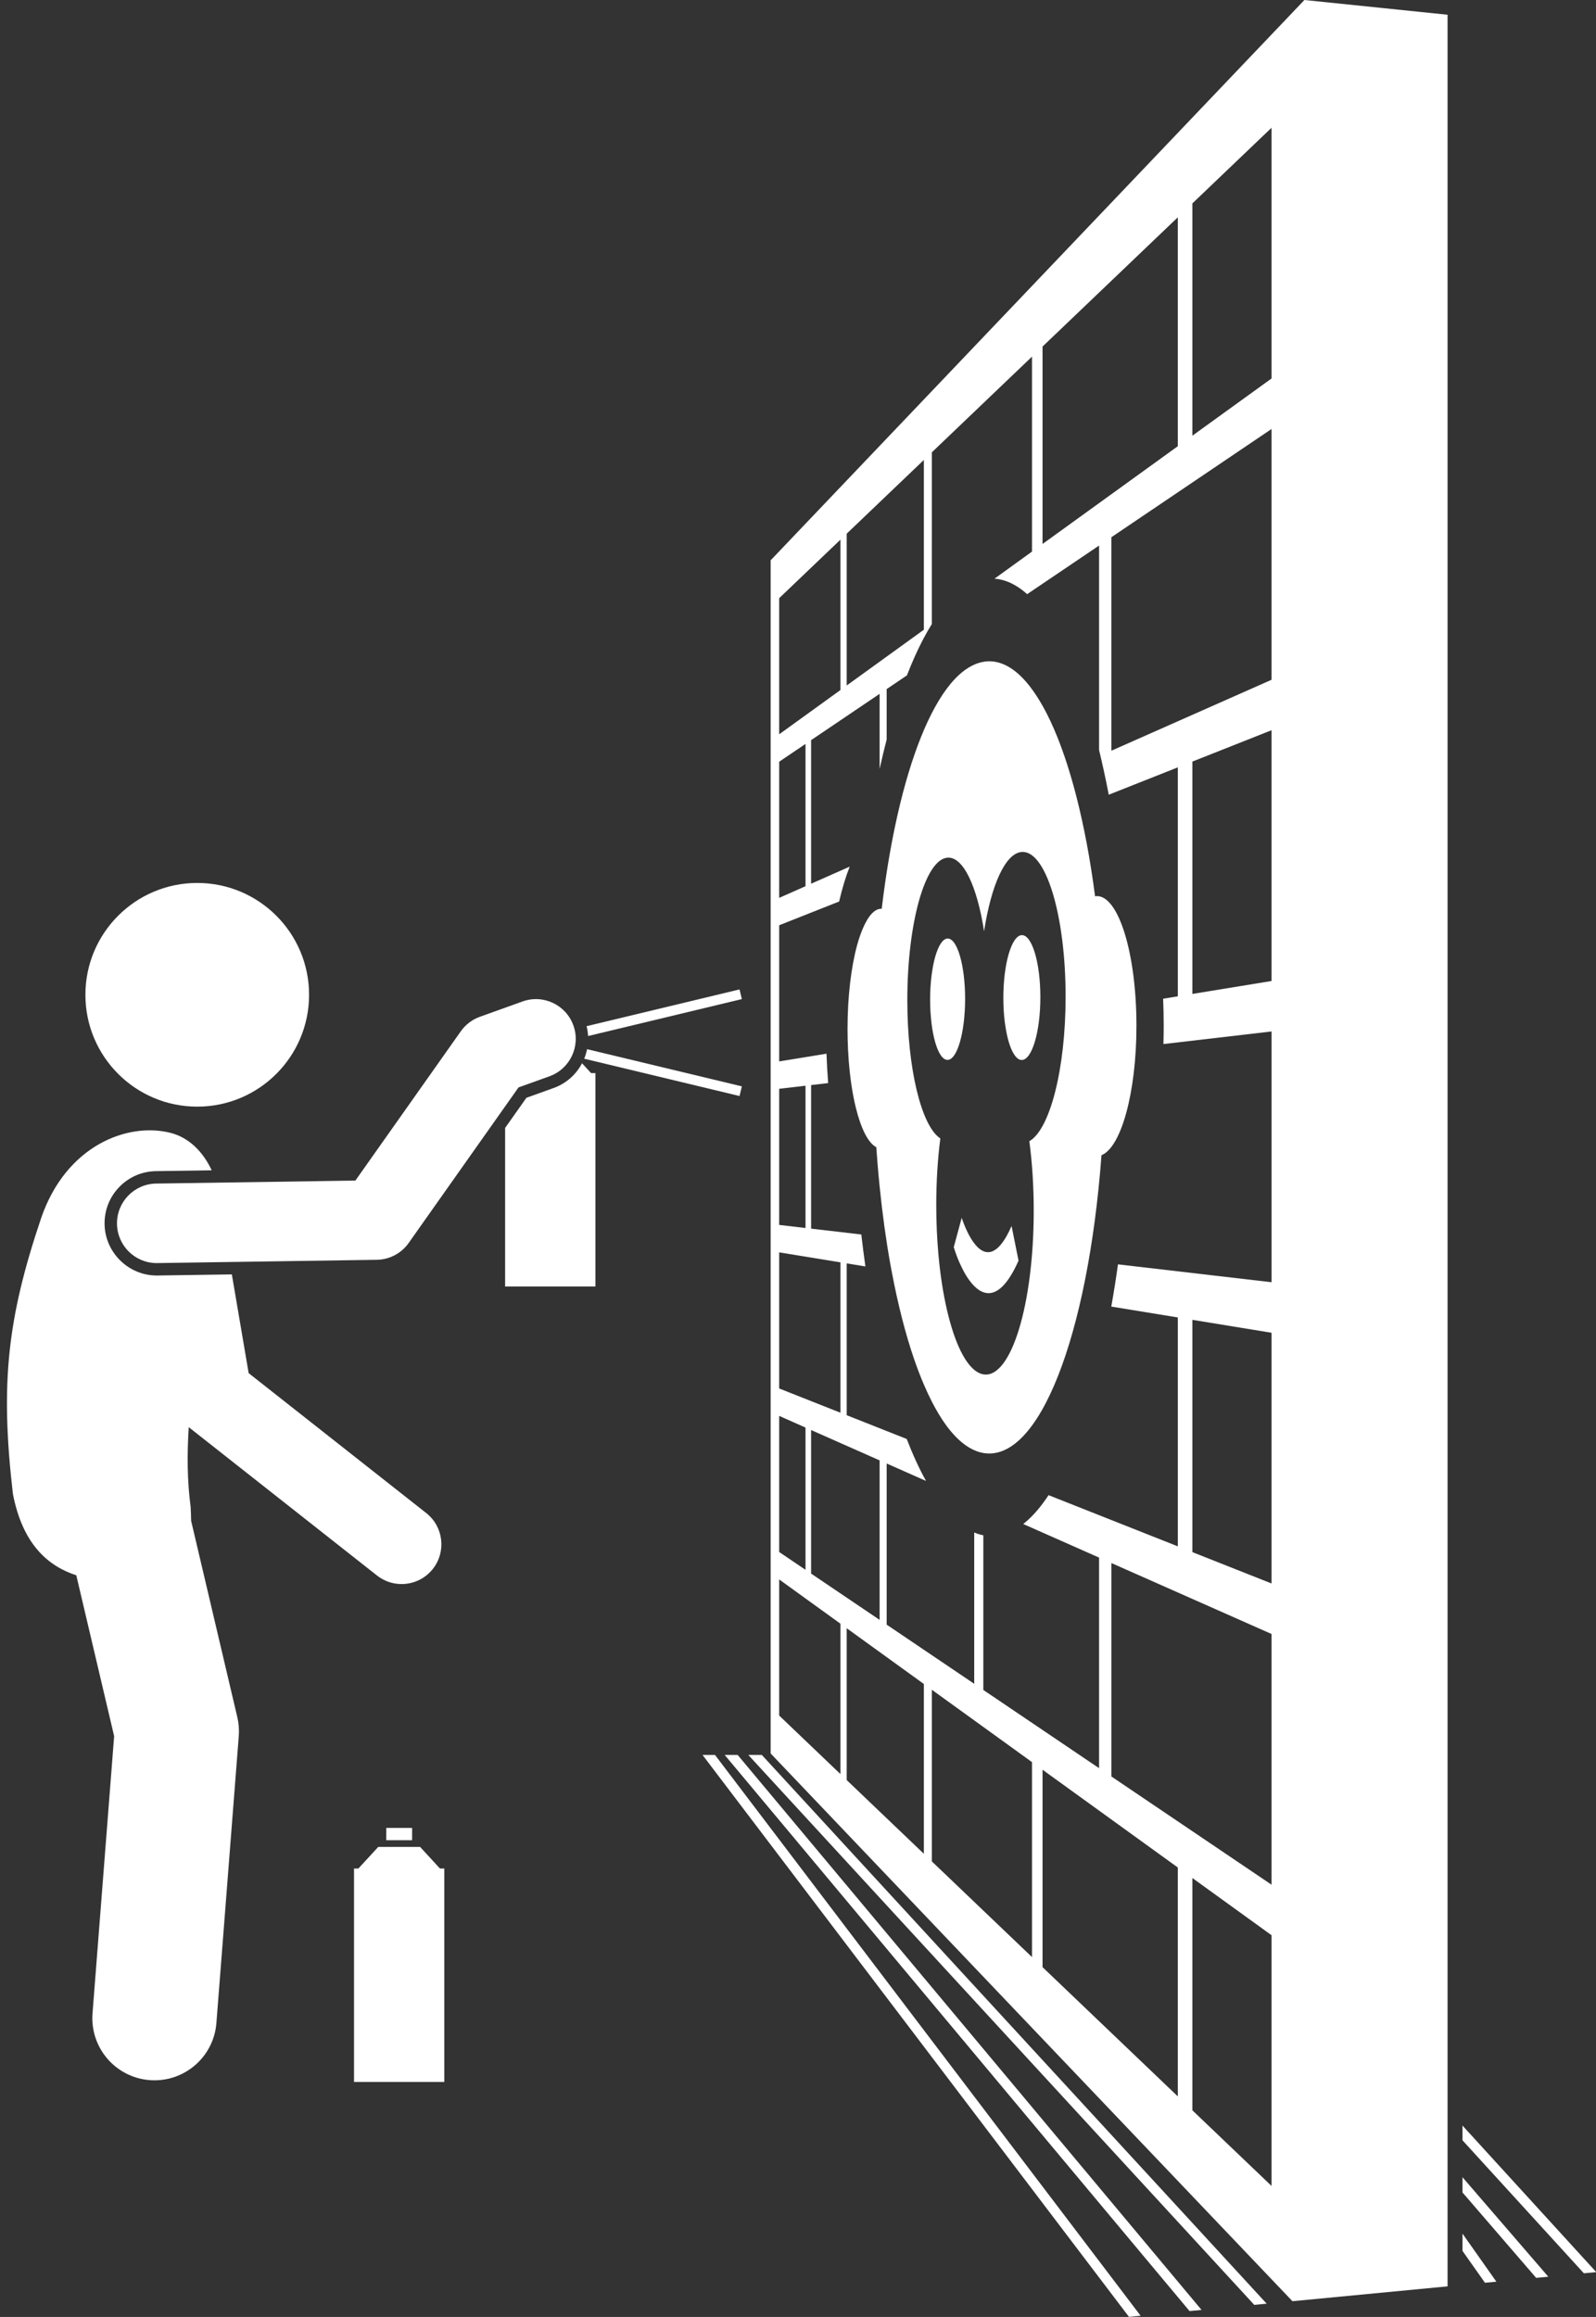
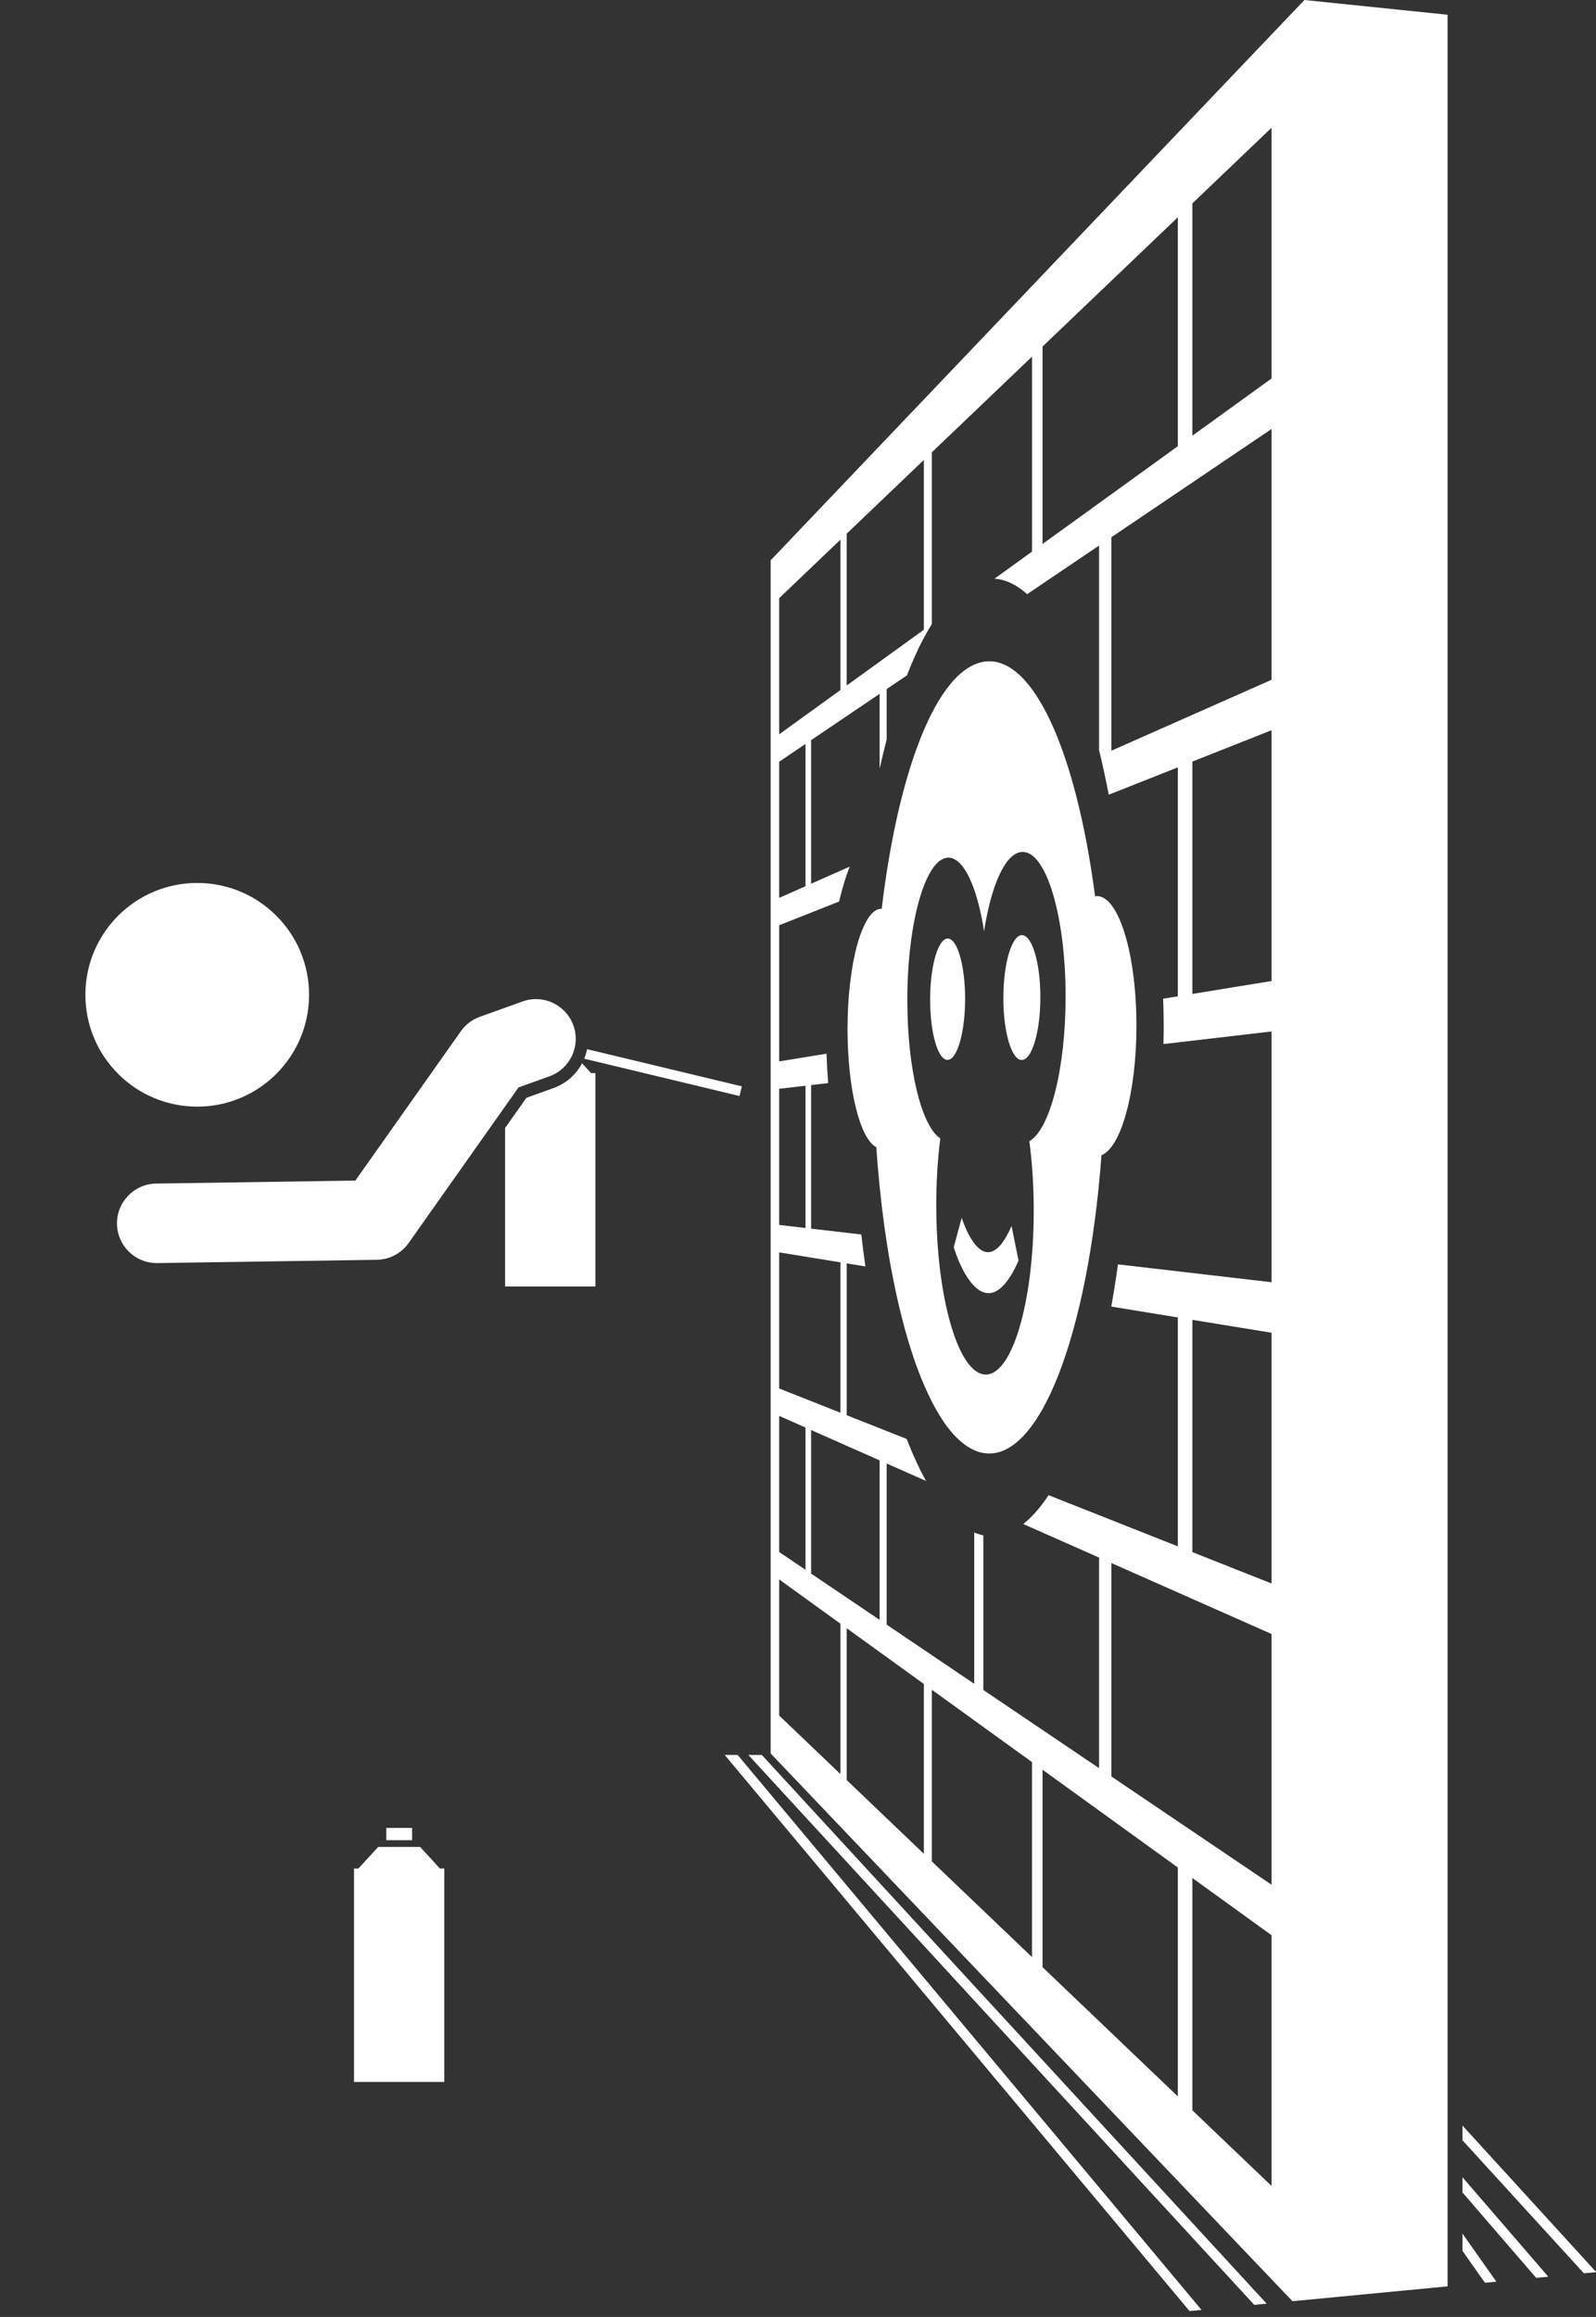
<svg xmlns="http://www.w3.org/2000/svg" fill="#ffffff" height="466.1" preserveAspectRatio="xMidYMid meet" version="1" viewBox="-1.4 0.0 321.1 466.1" width="321.1" zoomAndPan="magnify">
  <rect x="-1.4" y="0.0" width="321.1" height="466.1" fill="#333333" stroke="none" />
  <g id="change1_1">
    <path d="M317.263 457.317L319.752 457.079 292.837 427.597 292.837 430.562z" fill="inherit" />
    <path d="M292.837 441.052L307.66 458.237 310.1 458.003 292.837 437.99z" fill="inherit" />
    <path d="M292.837 452.805L297.362 459.223 299.654 459.004 292.837 449.334z" fill="inherit" />
    <path d="M253.443 463.43L151.873 353.041 149.155 353.041 250.946 463.67z" fill="inherit" />
    <path d="M240.338 464.686L147.011 353.041 144.403 353.041 237.924 464.917z" fill="inherit" />
-     <path d="M142.454 353.041L139.943 353.041 225.739 466.084 228.081 465.86z" fill="inherit" />
+     <path d="M142.454 353.041z" fill="inherit" />
    <path d="M289.838,459.944V2.966L261.035,0l-107.386,112.714v240.03l0.282,0.296l104.698,109.893L289.838,459.944z M168.947,358.092v-30.542h0.001l15.523,11.216v0.001v34.156l-15.525-14.83V358.092z M175.571,293.786v32.084 l-13.786-9.314v-0.001v-28.875l13.785,6.105v0.001H175.571z M235.561,375.68v0.001h0.001v46.046l-27.21-25.994 v-39.713h0.001L235.561,375.68z M206.23,354.486v39.22l-20.153-19.252v-34.529h0.001L206.23,354.486z M254.422,439.743l-15.93-15.217v-46.728h0.001l15.928,11.509v0.001v0.001V439.743z M254.422,379.144l-32.223-21.771 V314.437h0.002l32.221,14.271V379.144z M238.492,312.238v-46.728h0.001l15.928,2.601v50.436L238.492,312.238z M238.492,153.208l15.93-6.309v50.449l-15.93,2.601V153.208z M222.198,151.021V108.074l32.223-21.773v50.449 L222.198,151.021z M238.492,40.92l15.93-15.218v50.436l-15.93,11.511V40.92z M208.351,69.715l27.21-25.995 v46.046l-27.21,19.662V69.715z M168.947,107.359l15.525-14.832v14.944v0.714v18.497l-15.525,11.218V107.359z M155.364,120.335l12.326-11.774v30.25l-12.326,8.906V120.335z M155.364,153.234l5.296-3.578v28.621l-5.296,2.345 V153.234z M155.364,186.132l12.06-4.776c0.621-2.644,1.333-5.007,2.125-7.017l-7.763,3.439v-28.883l13.785-9.315 v15.1c0.45-2.041,0.923-4.013,1.417-5.917v-10.141l4.08-2.757c0.503-1.299,1.018-2.544,1.545-3.725 c1.109-2.483,2.273-4.694,3.482-6.63l-0.018,0.013V90.995l20.153-19.253v39.219l-7.545,5.452 c1.88,0.132,3.732,0.892,5.535,2.258c0.345,0.262,0.689,0.55,1.03,0.856l14.472-9.779v41.148 c0.695,2.843,1.345,5.839,1.947,8.976l13.894-5.503v46.059l-2.952,0.482c0.067,1.764,0.113,3.55,0.113,5.373 c0,1.262-0.021,2.51-0.053,3.748l21.752-2.533v50.448l-30.897-3.596c-0.408,2.927-0.859,5.757-1.345,8.495 l13.381,2.185h0.001v46.046l-26.001-10.296c-1.339,2.028-2.727,3.703-4.154,5.003 c-0.314,0.286-0.631,0.547-0.948,0.796l15.262,6.76v42.36l-23.284-15.731V308.86 c-0.618-0.123-1.23-0.317-1.837-0.573v30.439l-17.613-11.899v-32.414h0.001l7.915,3.505 c-1.365-2.457-2.662-5.282-3.88-8.439l-12.076-4.782v-30.542h0.001l3.76,0.614 c-0.297-2.098-0.572-4.242-0.825-6.428l-10.098-1.175V218.284l3.433-0.4c-0.153-1.921-0.265-3.897-0.335-5.917 l-9.519,1.554V186.132z M155.364,219.031l5.296-0.617v28.622l-5.296-0.617V219.031z M155.364,251.938h0.001 l12.325,2.012v30.249l-12.326-4.881V251.938z M155.364,284.836h0.001l5.295,2.345v0.001v28.614l-0.307-0.207 l-0.701-0.474l-4.288-2.896V284.836z M155.364,317.735v-0.001l0.001,0.001l12.325,8.904v0.001v30.25 l-12.326-11.773V317.735z" fill="inherit" />
    <path d="M196.59,209.448c-0.05,0-0.1,0.002-0.149,0.005c-0.05,0.003-0.1,0.007-0.149,0.013 c-0.05,0.005-0.099,0.012-0.148,0.02c-0.049,0.008-0.099,0.017-0.148,0.027c-0.93,0.196-1.821,0.836-2.657,1.856 c-0.723,0.883-1.402,2.066-2.031,3.478l0,0c0.629-1.412,1.308-2.595,2.031-3.478 c0.836-1.02,1.727-1.66,2.657-1.856c0.049-0.01,0.098-0.019,0.148-0.027s0.099-0.015,0.148-0.02 c0.049-0.005,0.099-0.01,0.149-0.013C196.49,209.45,196.54,209.448,196.59,209.448 c0.999-0.006,1.966,0.499,2.881,1.446c0.672,0.696,1.315,1.635,1.92,2.779l0,0 c-0.606-1.144-1.248-2.083-1.92-2.779C198.556,209.947,197.589,209.442,196.59,209.448z" fill="inherit" />
    <path d="M182.488,273.353c0.631,1.842,1.295,3.562,1.984,5.172v0c0.519,1.215,1.055,2.361,1.605,3.433v-0 c0.903,1.761,1.843,3.336,2.819,4.681c0.595,0.82,1.203,1.56,1.823,2.214c1.86,1.963,3.827,3.16,5.871,3.467 c0.344,0.052,0.687,0.078,1.028,0.078c2.389,0.004,4.706-1.23,6.894-3.549c2.525-2.674,4.877-6.786,6.969-12.088 c2.108-5.343,3.949-11.883,5.433-19.355c1.492-7.512,2.62-15.945,3.294-25.015 c0.736-0.294,1.443-0.915,2.105-1.822c0.221-0.302,0.437-0.636,0.647-0.999c0.844-1.459,1.601-3.399,2.234-5.712 c0.635-2.319,1.147-5.011,1.5-7.966c0.353-2.959,0.547-6.179,0.547-9.547c0-3.665-0.23-7.152-0.644-10.315 c-0.414-3.158-1.012-5.989-1.75-8.352c-0.736-2.356-1.609-4.244-2.576-5.525c-0.963-1.277-2.019-1.95-3.123-1.885 c-0.019,0.001-0.037,0.004-0.056,0.009c-0.019,0.005-0.037,0.01-0.056,0.016 c-0.019,0.006-0.038,0.011-0.057,0.016c-0.019,0.005-0.038,0.008-0.057,0.009 c-0.959-7.359-2.233-14.114-3.762-20.076c-1.14-4.447-2.42-8.447-3.814-11.925 c-0.465-1.159-0.942-2.261-1.432-3.301c-0.47-1-0.952-1.942-1.443-2.827 c-0.089-0.16-0.179-0.312-0.269-0.468c-0.324-0.566-0.653-1.104-0.985-1.619c-1.163-1.801-2.373-3.294-3.624-4.426 c-2.233-2.022-4.586-2.93-7.004-2.567c-0.051,0.008-0.101,0.024-0.152,0.033v-0 c-0.62,0.107-1.232,0.297-1.837,0.565v0c-1.679,0.742-3.298,2.078-4.836,3.954 c-2.12,2.586-4.09,6.182-5.864,10.598c-1.762,4.386-3.333,9.586-4.668,15.421 c-0.129,0.566-0.255,1.142-0.379,1.719c-0.068,0.316-0.136,0.632-0.203,0.952c-0.252,1.202-0.494,2.428-0.727,3.678 c-0.46,2.47-0.882,5.027-1.26,7.669l0,0c-0.241,1.682-0.466,3.396-0.672,5.14l0,0l0,0 c-0.016,0.001-0.032-0-0.047-0.003c-0.016-0.002-0.032-0.006-0.048-0.009 c-0.016-0.003-0.032-0.007-0.048-0.009s-0.033-0.003-0.049-0.003c-0.584,0.034-1.148,0.33-1.686,0.855 c-0.007,0.007-0.014,0.016-0.021,0.023c-0.185,0.183-0.367,0.396-0.545,0.632c-0.125,0.166-0.249,0.34-0.371,0.53 c-0.088,0.138-0.17,0.305-0.256,0.455c-0.198,0.347-0.39,0.725-0.576,1.136 c-0.47,1.037-0.906,2.248-1.29,3.646c-0.601,2.186-1.086,4.774-1.421,7.636 c-0.335,2.858-0.519,5.993-0.519,9.278c0,1.453,0.038,2.873,0.107,4.253h-0 c0.039,0.771,0.086,1.531,0.144,2.275c0.055,0.691,0.118,1.37,0.189,2.034c0.071,0.665,0.15,1.316,0.237,1.951 c0.261,1.906,0.591,3.671,0.978,5.253c0.518,2.114,1.138,3.905,1.835,5.272c0.353,0.692,0.725,1.274,1.114,1.737 c0.381,0.454,0.777,0.792,1.186,1c0.077,1.14,0.163,2.269,0.255,3.39c0.123,1.513,0.263,3.003,0.411,4.479 v0.001c0.552,5.479,1.27,10.7,2.141,15.572c0.085,0.475,0.175,0.938,0.263,1.407l0,0 C179.216,262.256,180.737,268.24,182.488,273.353z M181.144,201.198c0-3.873,0.223-7.57,0.626-10.944 c0.404-3.379,0.989-6.439,1.715-9.028c0.728-2.596,1.597-4.722,2.566-6.221c0.972-1.505,2.046-2.381,3.178-2.468 c0.788-0.06,1.552,0.265,2.277,0.929c0.728,0.666,1.416,1.671,2.05,2.967c0.636,1.299,1.216,2.889,1.727,4.721 c0.511,1.835,0.952,3.912,1.306,6.178c0.354-2.304,0.797-4.432,1.312-6.334c0.516-1.906,1.106-3.585,1.755-4.985 c0.65-1.403,1.36-2.526,2.114-3.315c0.756-0.791,1.557-1.246,2.388-1.309c1.203-0.092,2.353,0.642,3.404,2.054 c1.055,1.417,2.008,3.517,2.812,6.145c0.806,2.636,1.46,5.8,1.912,9.335c0.453,3.541,0.705,7.449,0.705,11.562 c0,3.663-0.2,7.174-0.564,10.415c-0.364,3.237-0.892,6.202-1.55,8.78c-0.656,2.572-1.44,4.757-2.317,6.444 c-0.875,1.681-1.842,2.867-2.867,3.447c0.142,1.067,0.268,2.164,0.377,3.285c0.109,1.122,0.202,2.269,0.277,3.438 c0.071,1.113,0.124,2.249,0.163,3.399c0.002,0.058,0.006,0.113,0.008,0.171c0.001,0.019,0,0.039,0.001,0.058 c0.037,1.191,0.057,2.398,0.057,3.62c0,4.715-0.285,9.187-0.799,13.229c-0.513,4.035-1.253,7.635-2.166,10.621 c-0.909,2.976-1.988,5.338-3.18,6.914c-1.187,1.568-2.486,2.355-3.843,2.191 c-1.35-0.163-2.63-1.25-3.789-3.072c-1.154-1.814-2.188-4.357-3.053-7.445 c-0.863-3.077-1.559-6.699-2.038-10.685c-0.12-0.995-0.226-2.013-0.318-3.051 c-0.277-3.115-0.425-6.413-0.425-9.821l0,0v-0c0-1.196,0.018-2.377,0.054-3.539 c0.036-1.162,0.089-2.305,0.158-3.426c0.07-1.121,0.156-2.221,0.258-3.296c0.102-1.075,0.219-2.126,0.351-3.149 c-0.955-0.619-1.849-1.811-2.652-3.465c-0.801-1.649-1.512-3.759-2.104-6.221c-0.59-2.456-1.062-5.266-1.387-8.322 C181.321,207.952,181.144,204.649,181.144,201.198z" fill="inherit" />
    <path d="M205.612,189.047c-0.448-0.618-0.939-0.948-1.453-0.924c-0.512,0.023-1,0.397-1.443,1.052 c-0.442,0.653-0.84,1.587-1.174,2.732c-0.334,1.144-0.604,2.499-0.79,3.998 c-0.186,1.498-0.289,3.141-0.289,4.861c0,1.718,0.103,3.354,0.289,4.843c0.021,0.168,0.047,0.327,0.07,0.491l0,0 c0.182,1.292,0.424,2.469,0.72,3.47c0.334,1.13,0.732,2.045,1.175,2.679c0.443,0.635,0.931,0.986,1.443,0.987 c0.514,0.001,1.005-0.352,1.453-0.989c0.449-0.639,0.853-1.564,1.193-2.707c0.341-1.145,0.617-2.508,0.808-4.021 c0.191-1.514,0.297-3.176,0.297-4.918c0-1.744-0.106-3.404-0.297-4.91c-0.191-1.505-0.467-2.857-0.808-3.987 c-0.175-0.582-0.369-1.102-0.575-1.557v0C206.036,189.717,205.829,189.347,205.612,189.047z" fill="inherit" />
    <path d="M185.733,201.166c0.002,1.57,0.094,3.062,0.253,4.436c0.008,0.065,0.01,0.138,0.018,0.203 c0.176,1.448,0.431,2.754,0.747,3.851c0.237,0.824,0.508,1.531,0.805,2.092c0.099,0.187,0.201,0.358,0.306,0.512 c0.419,0.617,0.881,0.959,1.366,0.96c0.485,0.001,0.949-0.342,1.372-0.962c0.423-0.621,0.805-1.52,1.127-2.631 c0.322-1.113,0.583-2.438,0.763-3.908c0.181-1.471,0.281-3.087,0.281-4.781c0-1.696-0.1-3.309-0.281-4.773 c-0.18-1.464-0.441-2.778-0.763-3.877c-0.322-1.097-0.703-1.98-1.127-2.582 c-0.423-0.601-0.886-0.923-1.372-0.901c-0.485,0.022-0.947,0.385-1.366,1.021 c-0.419,0.635-0.795,1.542-1.111,2.655c-0.277,0.975-0.503,2.116-0.675,3.364v-0 c-0.024,0.175-0.05,0.344-0.072,0.523c-0.176,1.457-0.273,3.054-0.273,4.727l0,0v0 C185.731,201.12,185.733,201.142,185.733,201.166z" fill="inherit" />
    <path d="M190.488,250.889c0.306,0.999,0.689,2.057,1.139,3.087c0.073,0.167,0.158,0.325,0.234,0.49 c0.396,0.855,0.826,1.688,1.307,2.432c0.144,0.222,0.291,0.437,0.442,0.644c0.301,0.413,0.617,0.791,0.944,1.123 c0.164,0.166,0.331,0.321,0.5,0.463c0.681,0.57,1.408,0.933,2.173,1.002c0.479,0.043,0.973-0.03,1.478-0.242 c0.506-0.212,1.025-0.563,1.552-1.075c0.529-0.513,1.066-1.189,1.611-2.049c0.273-0.431,0.547-0.908,0.823-1.435 c0.276-0.526,0.552-1.102,0.83-1.73l-1.403-6.964c-0.336,0.764-0.668,1.43-0.994,2.008 c-0.109,0.193-0.217,0.375-0.325,0.548c-0.43,0.692-0.851,1.232-1.261,1.642 c-0.205,0.204-0.407,0.377-0.606,0.519c-0.067,0.048-0.132,0.073-0.199,0.115l0,0 c-0.131,0.081-0.262,0.169-0.39,0.225c-0.386,0.17-0.759,0.231-1.118,0.205 c-0.375-0.028-0.735-0.151-1.077-0.346c-0.343-0.195-0.668-0.463-0.975-0.778 c-0.2-0.206-0.389-0.438-0.573-0.678v0c-0.097-0.127-0.195-0.253-0.287-0.387 c-0.267-0.388-0.513-0.8-0.736-1.213c-0.111-0.206-0.217-0.413-0.318-0.617 c-0.301-0.612-0.549-1.2-0.739-1.685c-0.127-0.323-0.227-0.601-0.3-0.811c-0.073-0.209-0.118-0.35-0.134-0.398 L190.488,250.889z" fill="inherit" />
-     <path d="M147.853,200.985l-0.467-1.944l-30.77,7.393c0.166,0.655,0.265,1.319,0.302,1.984L147.853,200.985z" fill="inherit" />
    <path d="M147.386,220.488l0.467-1.944l-31.136-7.481c-0.132,0.651-0.327,1.291-0.585,1.916L147.386,220.488z" fill="inherit" />
    <path d="M109.98,218.876l-5.47,1.964l-4.285,6.066v31.904h18.165v-42.936h-0.872l-1.817-1.976 C114.475,216.22,112.466,217.983,109.98,218.876z" fill="inherit" />
    <circle cx="38.282" cy="200.123" fill="inherit" r="22.5" />
-     <path d="M30.136,256.595c-5.703,0-10.411-4.64-10.497-10.343c-0.042-2.804,1.011-5.457,2.964-7.47 c1.954-2.013,4.573-3.144,7.378-3.186l11.206-0.168c-1.745-3.754-4.583-6.611-8.358-7.552 c-8.537-2.129-20.912,2.508-25.947,17.15c-6.805,20.174-8.268,33.305-5.682,55.52 c1.956,10.066,7.002,14.485,12.75,16.355l7.614,32.36l-4.349,55.76c-0.537,6.883,4.607,12.898,11.49,13.434 c0.331,0.026,0.659,0.039,0.985,0.039c6.462-0.001,11.938-4.978,12.448-11.529l4.5-57.7 c0.101-1.285,0.001-2.579-0.294-3.835l-9.293-39.497c-0.009-0.872-0.039-1.799-0.098-2.8 c-0.692-5.164-0.73-10.588-0.381-16.03l37.88,29.845c1.468,1.155,3.213,1.716,4.945,1.716 c2.367,0,4.711-1.046,6.29-3.049c2.734-3.471,2.138-8.501-1.333-11.235l-35.728-28.148l-3.382-19.862L30.136,256.595 z" fill="inherit" />
    <path d="M30.017,238.096c-4.417,0.066-7.945,3.701-7.879,8.119c0.065,4.377,3.634,7.88,7.997,7.88 c0.04,0,0.081-0.001,0.122-0.001l44.148-0.661c2.556-0.038,4.939-1.296,6.414-3.384l22.104-31.296l6.212-2.231 c4.158-1.493,6.319-6.074,4.826-10.232c-1.492-4.159-6.077-6.319-10.232-4.826l-8.587,3.083 c-1.546,0.555-2.884,1.572-3.831,2.914L70.098,237.496L30.017,238.096z" fill="inherit" />
    <path d="M70.698 375.893L69.826 375.893 69.826 418.829 87.991 418.829 87.991 375.893 87.119 375.893 83.12 371.544 74.698 371.544z" fill="inherit" />
    <path d="M76.308 367.719H81.51V370.196H76.308z" fill="inherit" />
  </g>
</svg>